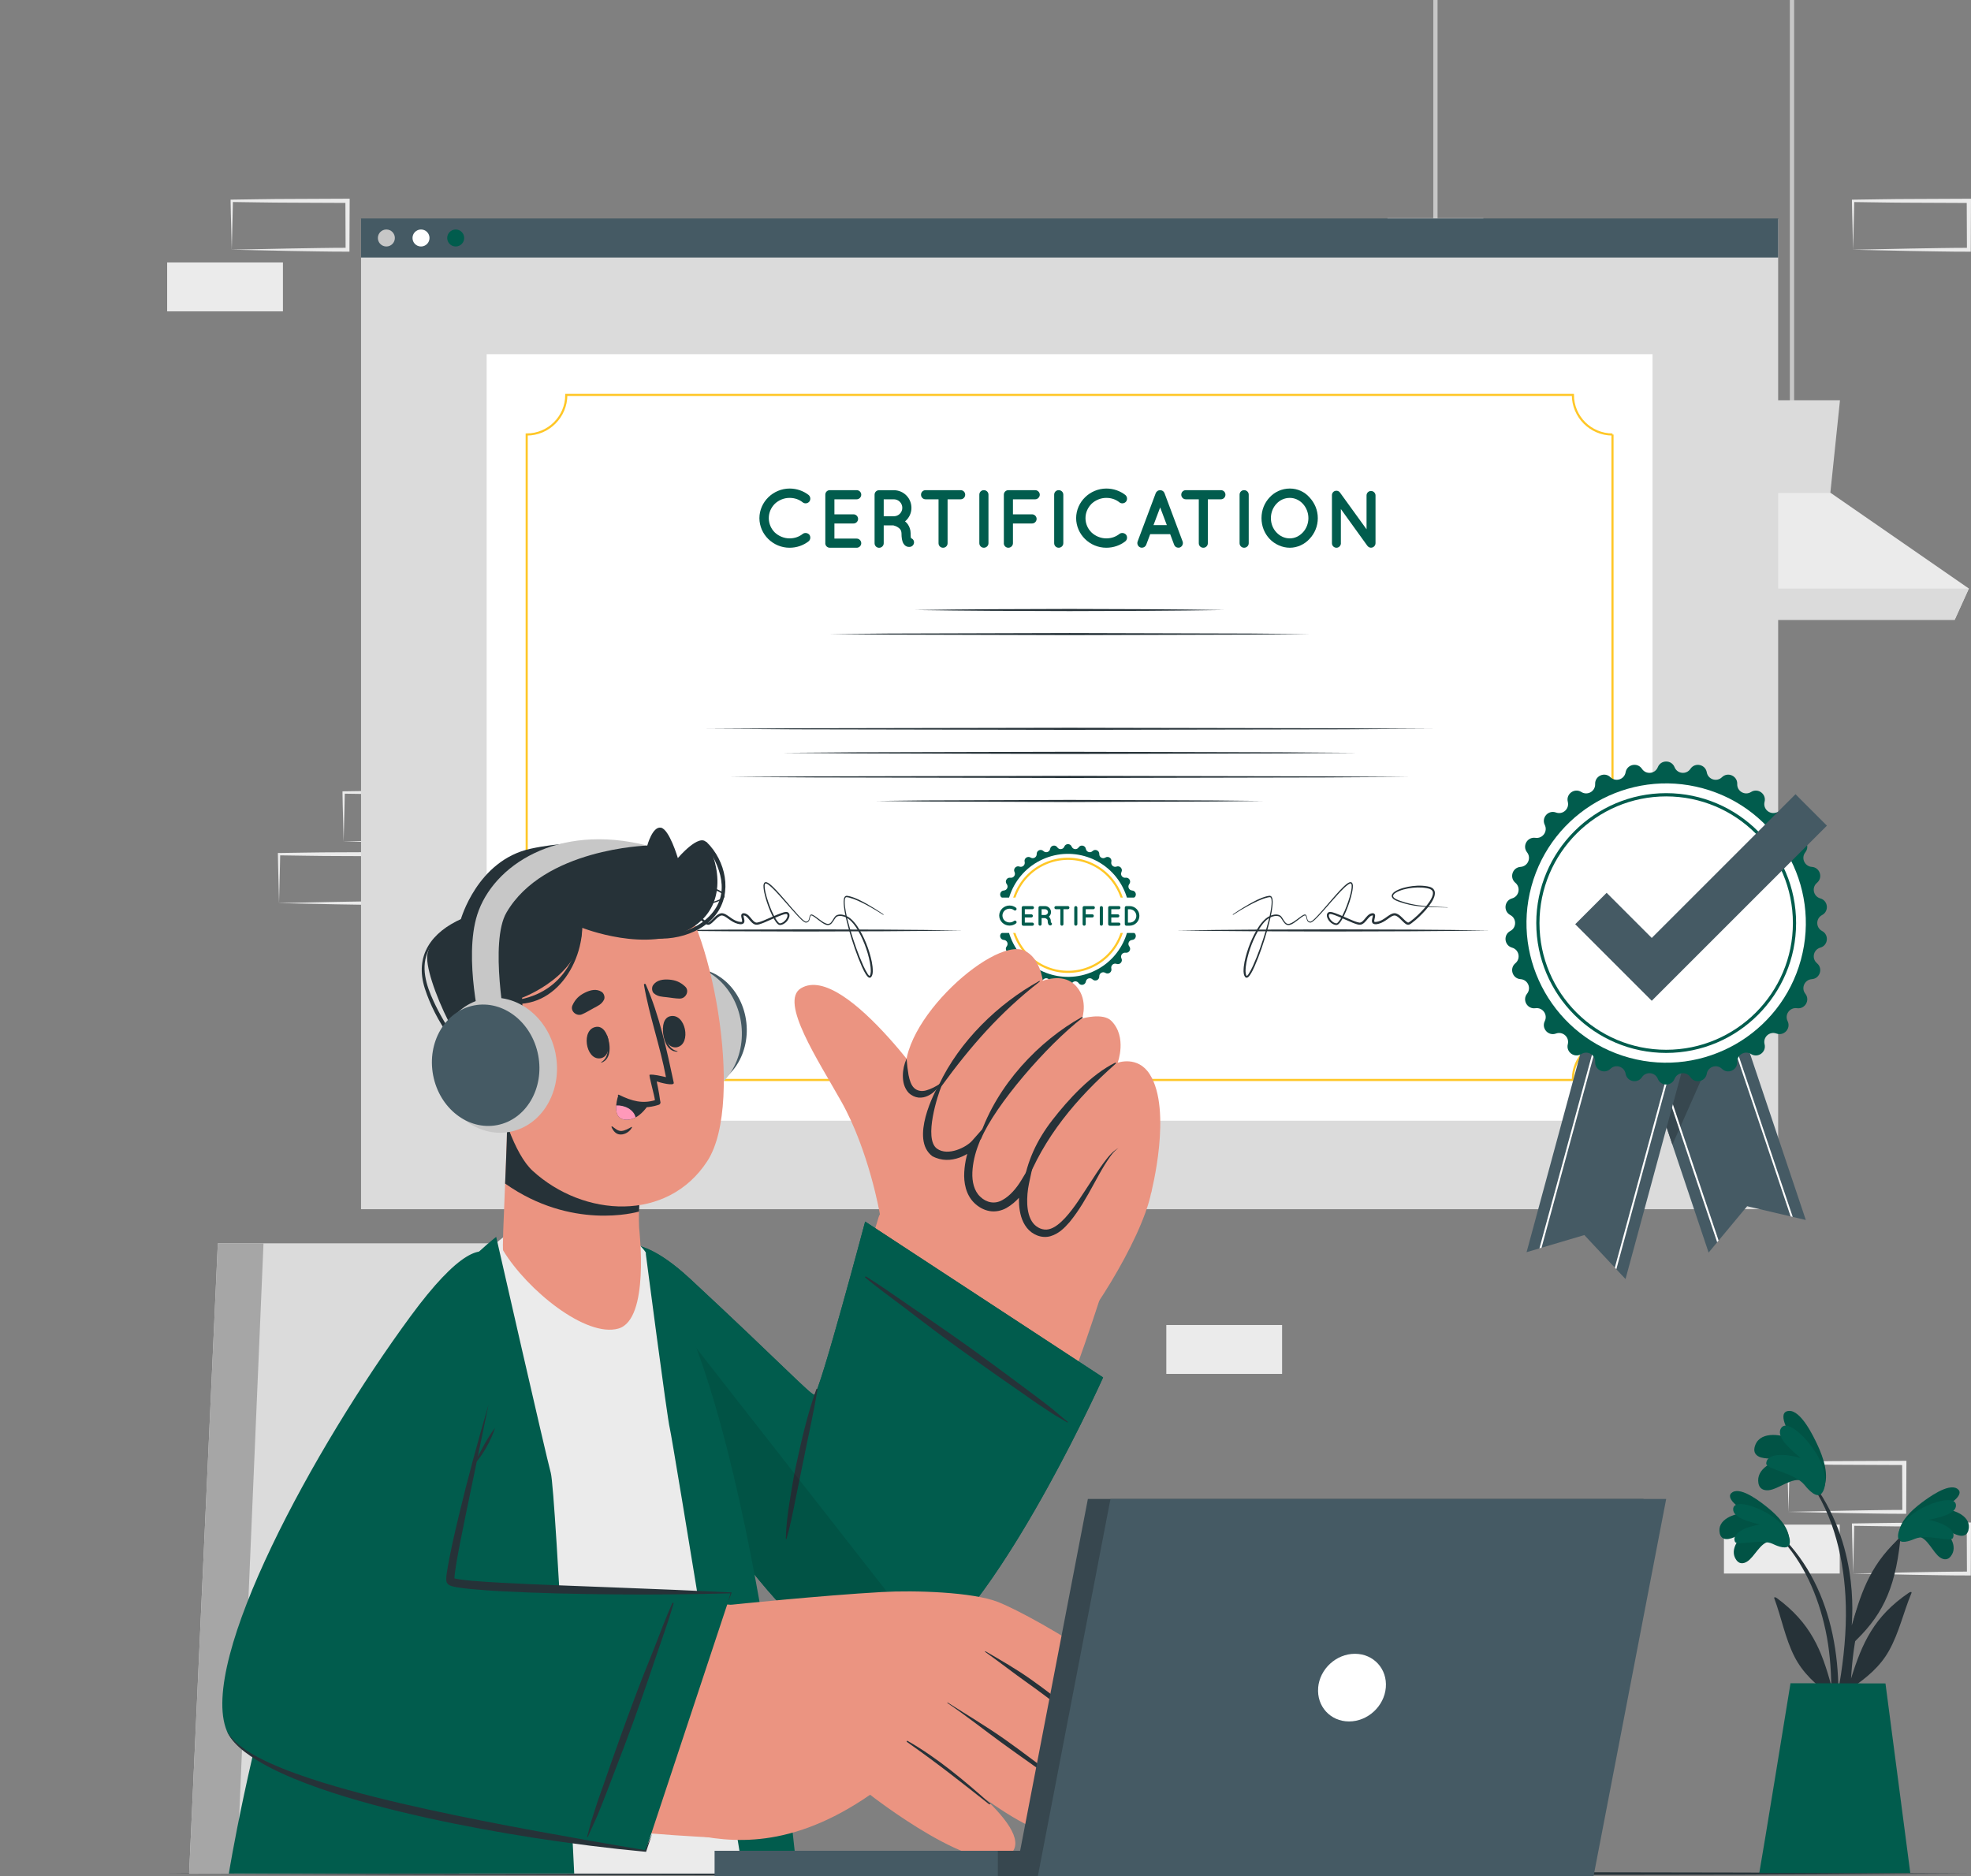
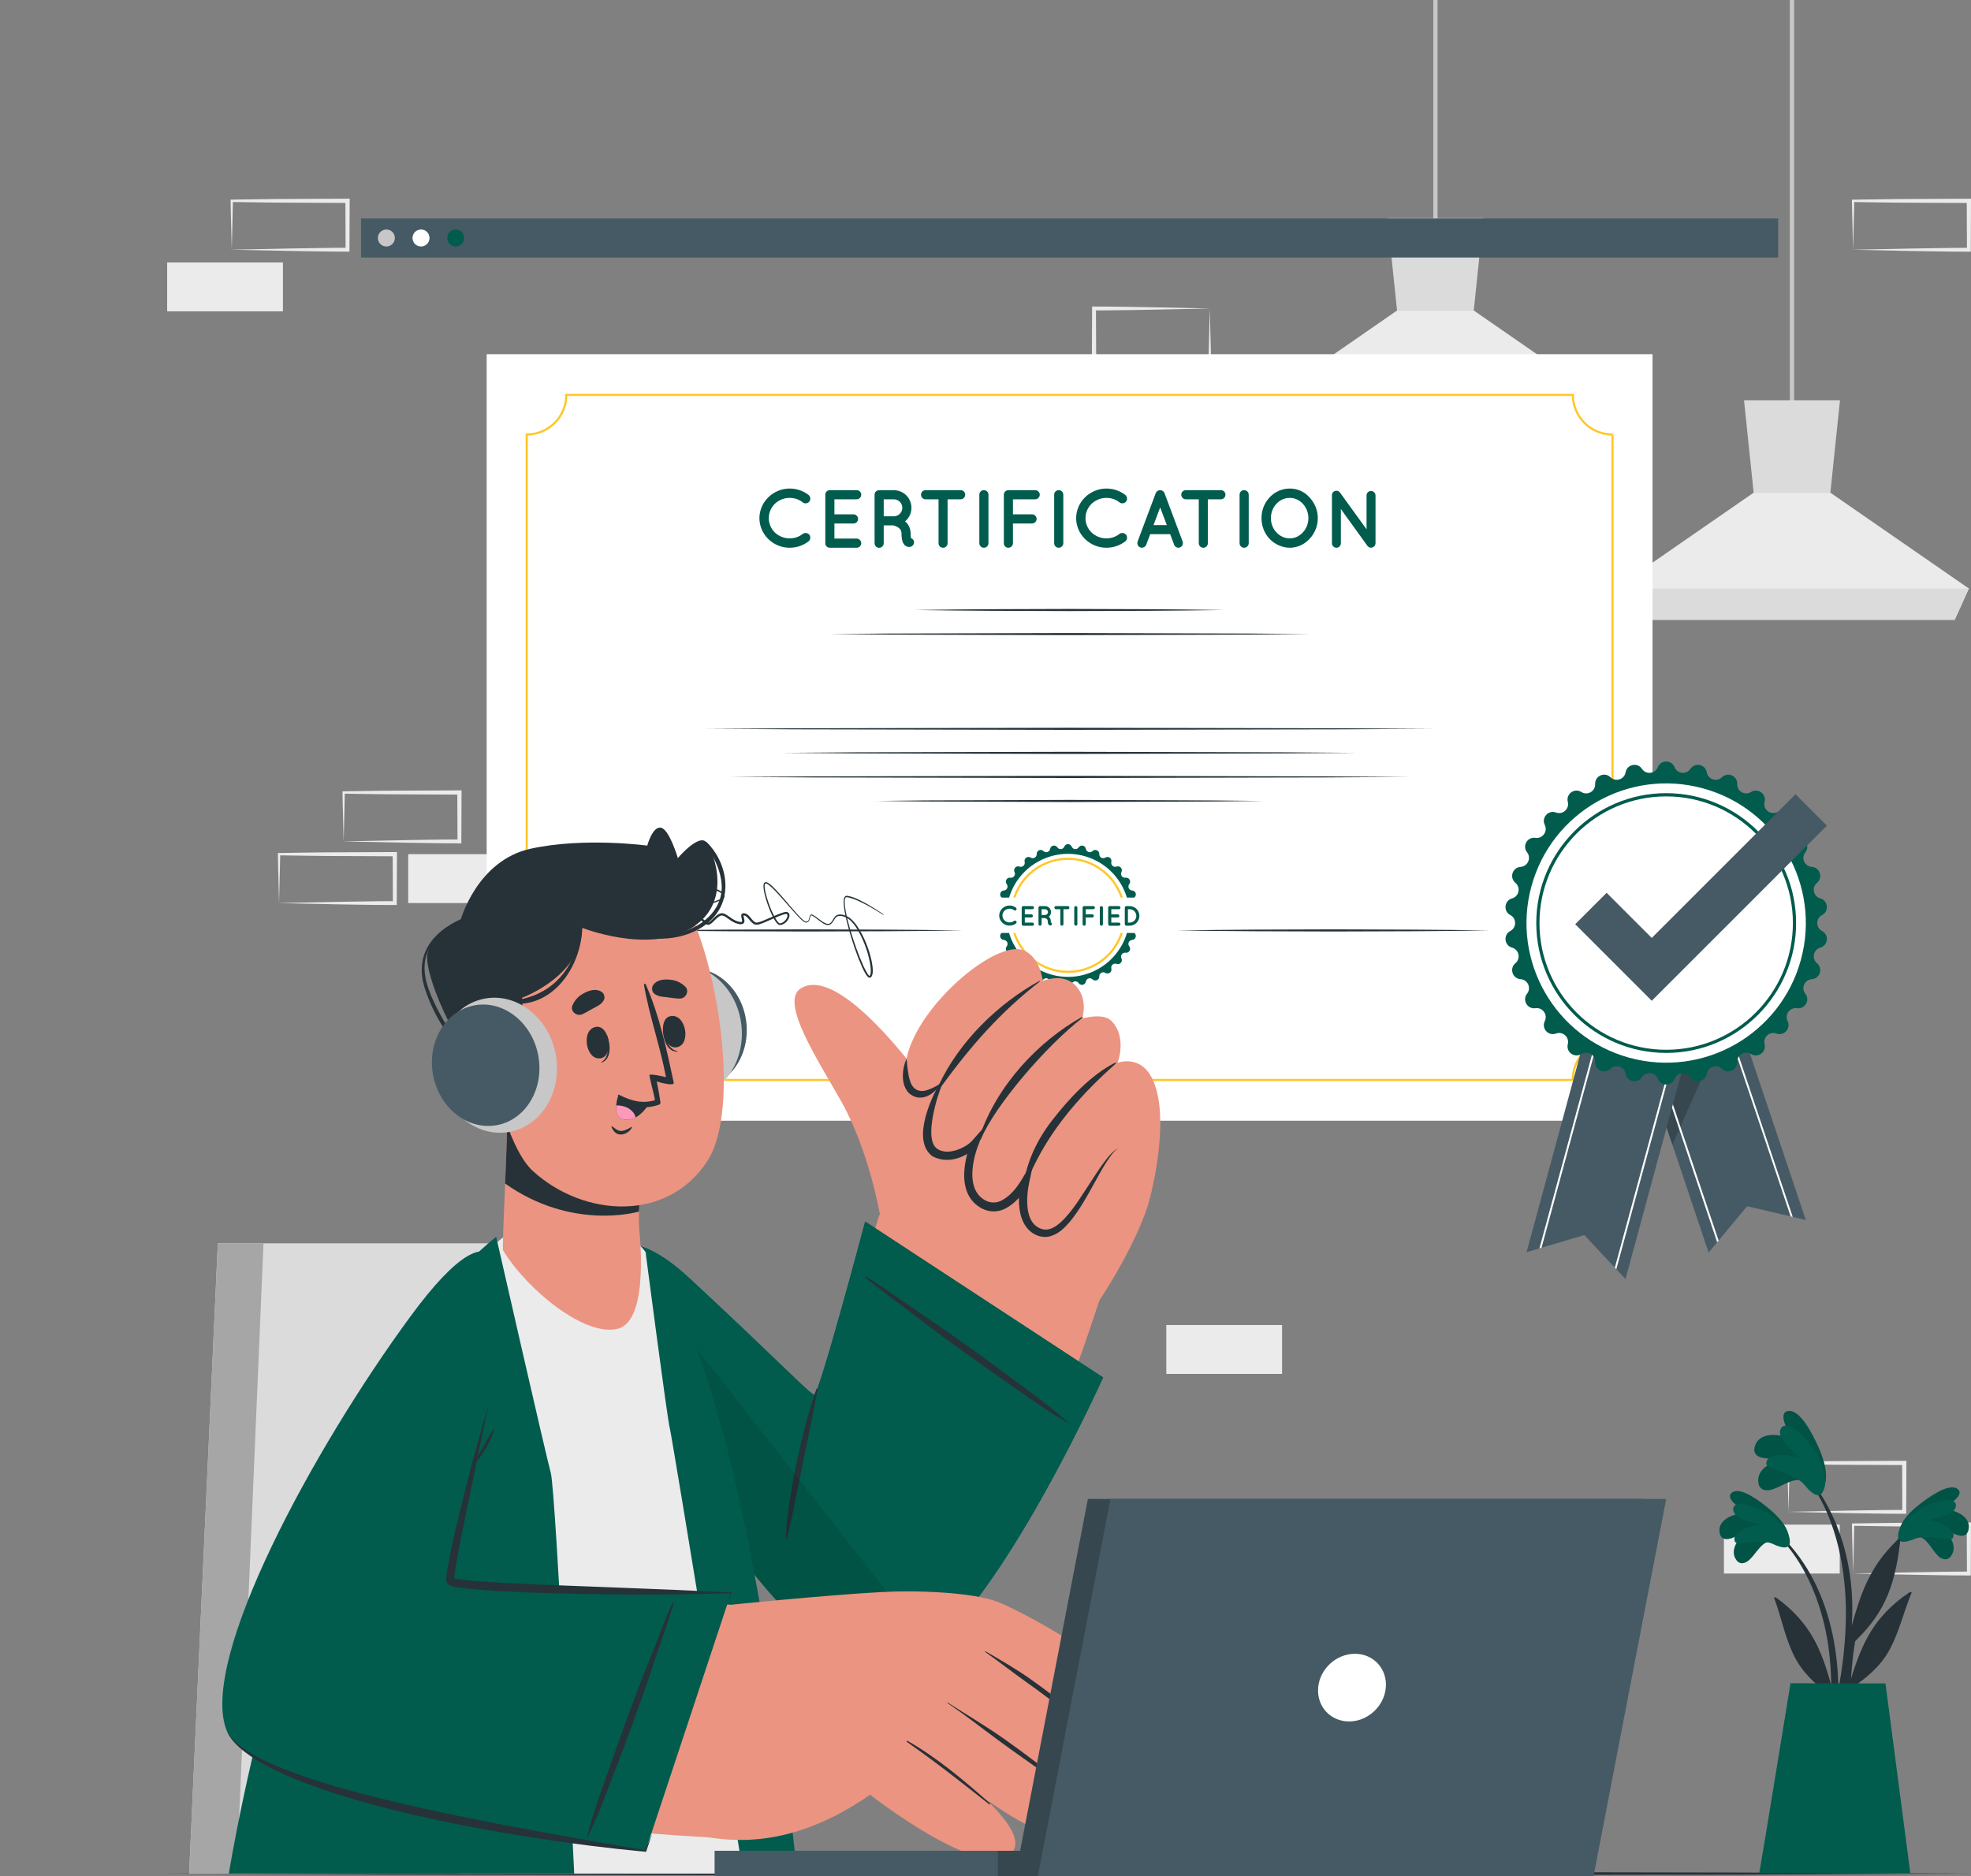
<svg xmlns="http://www.w3.org/2000/svg" viewBox="0 0 461.37 439.3">
  <rect x="0" y="0" width="461.37" height="439.3" fill="#808080" stroke="none" />
  <defs>
    <style>.cls-1{fill:#eb9481;}.cls-1,.cls-2,.cls-3,.cls-4,.cls-5,.cls-6,.cls-7,.cls-8,.cls-9,.cls-10,.cls-11,.cls-12{stroke-width:0px;}.cls-13{stroke:#c7c7c7;}.cls-13,.cls-14{fill:none;stroke-miterlimit:10;}.cls-2{fill:#37474f;}.cls-3{fill:#c7c7c7;}.cls-4{fill:#fff;}.cls-5{fill:#ff99ba;}.cls-6{fill:#263238;}.cls-7{fill:#a6a6a6;}.cls-8{fill:#dbdbdb;}.cls-9{fill:#ebebeb;}.cls-10{fill:#015c4d;}.cls-11{fill:#455a64;}.cls-12{opacity:.1;}.cls-14{stroke:#ffc727;stroke-width:.5px;}</style>
  </defs>
  <g id="Background_Complete">
    <path class="cls-9" d="M418.65,353.96l13.67-.28,6.73-.11c2.24-.05,4.47-.04,6.7-.06l-.45.45-.05-11.45.5.5-13.55-.06c-4.52,0-9.03-.11-13.55-.16l.27-.27c-.02,1.87-.09,3.76-.13,5.67l-.14,5.78ZM418.65,353.96l-.14-5.67c-.05-1.91-.11-3.84-.13-5.78v-.27s.27,0,.27,0c4.52-.05,9.03-.16,13.55-.16l13.55-.06h.5s0,.5,0,.5l-.05,11.45v.45s-.45,0-.45,0c-2.28-.02-4.57,0-6.85-.06l-6.82-.11-13.43-.28Z" />
    <path class="cls-9" d="M433.77,368.4l13.67-.28,6.73-.11c2.24-.05,4.47-.04,6.7-.06l-.45.45-.05-11.45.5.5-13.55-.06c-4.52,0-9.03-.11-13.55-.16l.27-.27c-.02,1.87-.09,3.76-.13,5.67l-.14,5.78ZM433.77,368.4l-.14-5.67c-.05-1.91-.11-3.84-.13-5.78v-.27s.27,0,.27,0c4.52-.05,9.03-.16,13.55-.16l13.55-.06h.5s0,.5,0,.5l-.05,11.45v.45s-.45,0-.45,0c-2.28-.02-4.57,0-6.85-.06l-6.82-.11-13.43-.28Z" />
    <rect class="cls-9" x="403.53" y="356.95" width="27.1" height="11.45" transform="translate(834.17 725.36) rotate(180)" />
    <path class="cls-9" d="M80.44,196.99l13.67-.28,6.73-.11c2.24-.05,4.47-.04,6.7-.06l-.45.45-.05-11.45.5.5-13.55-.06c-4.52,0-9.03-.11-13.55-.16l.27-.27c-.02,1.87-.09,3.76-.13,5.67l-.14,5.78ZM80.44,196.99l-.14-5.67c-.05-1.91-.11-3.84-.13-5.78v-.27s.27,0,.27,0c4.52-.05,9.03-.16,13.55-.16l13.55-.06h.5s0,.5,0,.5l-.05,11.45v.45s-.45,0-.45,0c-2.28-.02-4.57,0-6.85-.06l-6.82-.11-13.43-.28Z" />
    <rect class="cls-9" x="95.56" y="199.98" width="27.1" height="11.45" transform="translate(218.21 411.41) rotate(180)" />
    <path class="cls-9" d="M65.32,211.43l13.67-.28,6.73-.11c2.24-.05,4.47-.04,6.7-.06l-.45.45-.05-11.45.5.5-13.55-.06c-4.52,0-9.03-.11-13.55-.16l.27-.27c-.02,1.87-.09,3.76-.13,5.67l-.14,5.78ZM65.32,211.43l-.14-5.67c-.05-1.91-.11-3.84-.13-5.78v-.27s.27,0,.27,0c4.52-.05,9.03-.16,13.55-.16l13.55-.06h.5s0,.5,0,.5l-.05,11.45v.45s-.45,0-.45,0c-2.28-.02-4.57,0-6.85-.05l-6.82-.11-13.43-.28Z" />
    <rect class="cls-9" x="54.25" y="356.95" width="27.1" height="11.45" transform="translate(135.59 725.36) rotate(180)" />
    <path class="cls-9" d="M54.25,58.46l13.67-.28,6.73-.11c2.24-.05,4.47-.04,6.7-.06l-.45.45-.05-11.45.5.5-13.55-.06c-4.52,0-9.03-.11-13.55-.16l.27-.27c-.02,1.87-.09,3.76-.13,5.67l-.14,5.78ZM54.25,58.46l-.14-5.67c-.05-1.91-.11-3.84-.13-5.78v-.27s.27,0,.27,0c4.52-.05,9.03-.16,13.55-.16l13.55-.06h.5s0,.5,0,.5l-.05,11.45v.45s-.45,0-.45,0c-2.28-.02-4.57,0-6.85-.06l-6.82-.11-13.43-.28Z" />
    <rect class="cls-9" x="39.13" y="61.45" width="27.1" height="11.45" transform="translate(105.36 134.35) rotate(180)" />
    <path class="cls-9" d="M433.77,58.47l13.67-.28,6.73-.11c2.24-.05,4.47-.04,6.7-.06l-.45.45-.05-11.45.5.5-13.55-.06c-4.52,0-9.03-.11-13.55-.16l.27-.27c-.02,1.87-.09,3.76-.13,5.67l-.14,5.78ZM433.77,58.47l-.14-5.67c-.05-1.91-.11-3.84-.13-5.78v-.27s.27,0,.27,0c4.52-.05,9.03-.16,13.55-.16l13.55-.06h.5s0,.5,0,.5l-.05,11.45v.45s-.45,0-.45,0c-2.28-.02-4.57,0-6.85-.06l-6.82-.11-13.43-.28Z" />
    <rect class="cls-9" x="380.93" y="215.78" width="27.1" height="11.45" transform="translate(788.96 443.01) rotate(180)" />
    <rect class="cls-9" x="273.01" y="310.23" width="27.1" height="11.45" transform="translate(573.12 631.9) rotate(180)" />
    <path class="cls-9" d="M298.31,86.67l-13.67.28-6.73.11c-2.24.05-4.47.04-6.7.05l.45-.45.05,11.45-.5-.5,13.55.06c4.52,0,9.03.11,13.55.16l-.27.27c.02-1.87.09-3.76.13-5.67l.14-5.78ZM298.31,86.67l.14,5.67c.05,1.91.11,3.84.13,5.78v.27s-.27,0-.27,0c-4.52.05-9.03.16-13.55.16l-13.55.06h-.5s0-.5,0-.5l.05-11.45v-.45s.45,0,.45,0c2.28.02,4.57,0,6.85.06l6.82.11,13.43.28Z" />
    <path class="cls-9" d="M283.19,72.23l-13.67.28-6.73.11c-2.24.05-4.47.04-6.7.06l.45-.45.05,11.45-.5-.5,13.55.06c4.52,0,9.03.11,13.55.16l-.27.27c.02-1.87.09-3.76.13-5.67l.14-5.78ZM283.19,72.23l.14,5.67c.05,1.91.11,3.84.13,5.78v.27s-.27,0-.27,0c-4.52.05-9.03.16-13.55.16l-13.55.06h-.5s0-.5,0-.5l.05-11.45v-.45s.45,0,.45,0c2.28.02,4.57,0,6.85.06l6.82.11,13.43.28Z" />
    <line class="cls-13" x1="419.47" y1="97.88" x2="419.47" />
    <polygon class="cls-9" points="378.07 137.79 381.4 145.11 457.55 145.11 460.87 137.79 428.45 115.35 410.49 115.35 378.07 137.79" />
    <polygon class="cls-8" points="408.24 93.73 410.49 115.35 428.45 115.35 430.7 93.73 408.24 93.73" />
    <polygon class="cls-8" points="378.07 137.8 381.4 145.12 457.55 145.12 460.87 137.8 378.07 137.8" />
    <line class="cls-13" x1="336" y1="55.23" x2="336" />
    <polygon class="cls-9" points="294.6 95.14 297.93 102.46 374.08 102.46 377.4 95.14 344.98 72.7 327.02 72.7 294.6 95.14" />
    <polygon class="cls-8" points="324.77 51.08 327.02 72.7 344.98 72.7 347.23 51.08 324.77 51.08" />
    <polygon class="cls-8" points="294.6 95.14 297.93 102.46 374.08 102.46 377.4 95.14 294.6 95.14" />
  </g>
  <g id="Table">
    <polygon class="cls-6" points="39.13 438.65 91.85 438.41 144.56 438.32 250 438.15 355.44 438.32 408.15 438.41 460.87 438.65 408.15 438.9 355.44 438.98 250 439.15 144.56 438.98 91.85 438.89 39.13 438.65" />
  </g>
  <g id="Window">
-     <rect class="cls-8" x="84.51" y="51.33" width="331.72" height="231.78" />
    <rect class="cls-11" x="84.51" y="51.15" width="331.72" height="9.14" />
    <path class="cls-3" d="M92.43,55.72c0,1.1-.89,1.99-1.99,1.99s-1.99-.89-1.99-1.99.89-1.99,1.99-1.99,1.99.89,1.99,1.99Z" />
    <path class="cls-4" d="M100.54,55.72c0,1.1-.89,1.99-1.99,1.99s-1.99-.89-1.99-1.99.89-1.99,1.99-1.99,1.99.89,1.99,1.99Z" />
    <path class="cls-10" d="M108.66,55.72c0,1.1-.89,1.99-1.99,1.99s-1.99-.89-1.99-1.99.89-1.99,1.99-1.99,1.99.89,1.99,1.99Z" />
    <rect class="cls-4" x="113.92" y="82.93" width="272.9" height="179.46" />
    <path class="cls-14" d="M377.45,101.73v141.71c-5.12,0-9.27,4.14-9.27,9.26v.15h-235.62v-.15c0-5.12-4.15-9.26-9.27-9.26V101.73c5.12,0,9.27-4.15,9.27-9.27h235.62c0,5.12,4.15,9.27,9.27,9.27Z" />
    <path class="cls-10" d="M177.76,121.31c.02-3.81,3.21-6.91,7.06-6.93,1.69,0,3.23.56,4.45,1.5.46.39.54,1.06.19,1.54-.38.48-1.1.56-1.54.21-.85-.69-1.91-1.06-3.1-1.06-1.33,0-2.56.54-3.46,1.39-.87.89-1.4,2.04-1.4,3.35s.54,2.5,1.4,3.35c.9.85,2.14,1.39,3.46,1.39,1.19,0,2.23-.37,3.1-1.06.44-.33,1.16-.25,1.54.21.35.48.27,1.17-.19,1.54-1.21.94-2.75,1.5-4.45,1.5-3.85,0-7.04-3.1-7.06-6.93Z" />
    <path class="cls-10" d="M193.19,127.18v-11.36c0-.6.46-1.06,1.06-1.06h6.29c.56,0,1.06.46,1.06,1.06s-.5,1.08-1.06,1.08h-5.22v3.52h4.48c.58,0,1.06.5,1.06,1.06,0,.6-.48,1.08-1.06,1.08h-4.48v3.54h5.22c.56,0,1.06.48,1.06,1.08s-.5,1.06-1.06,1.06h-6.24s-.04-.02-.04-.02l-.02.02c-.6,0-1.06-.48-1.06-1.06Z" />
    <path class="cls-10" d="M213.9,126.64c.19.56-.12,1.15-.67,1.35-.08.02-.23.06-.42.06h-.02c-.19,0-.48-.04-.75-.21-.25-.15-.46-.4-.62-.67-.27-.56-.4-1.25-.4-2.31-.02-.37-.1-.62-.23-.83-.12-.21-.35-.4-.58-.56-.4-.27-.91-.42-1.08-.46h-2.27v4.18c0,.58-.48,1.06-1.08,1.06s-1.06-.48-1.06-1.06v-11.36c0-.6.46-1.06,1.06-1.06h3.45c2.29,0,4.12,1.85,4.12,4.14,0,1.27-.58,2.39-1.5,3.16.25.19.48.42.67.71.38.56.64,1.27.64,2.08-.02.58.04.94.08,1.14.31.1.56.33.67.65ZM211.21,118.9c0-1.12-.89-2-1.98-2h-2.37v3.97h2.37c1.1,0,1.98-.89,1.98-1.96Z" />
    <path class="cls-10" d="M224.87,116.9h-3.06v10.28c0,.6-.46,1.06-1.06,1.06s-1.06-.46-1.06-1.06v-10.28h-3.04c-.6,0-1.06-.5-1.06-1.08s.46-1.06,1.06-1.06h8.22c.58,0,1.06.46,1.06,1.06s-.48,1.08-1.06,1.08Z" />
    <path class="cls-10" d="M229.24,115.82c0-.6.46-1.06,1.06-1.06s1.08.46,1.08,1.06v11.36c0,.6-.5,1.06-1.08,1.06s-1.06-.46-1.06-1.06v-11.36Z" />
    <path class="cls-10" d="M234.98,127.18v-11.36c0-.58.46-1.06,1.06-1.06h6.29c.56,0,1.06.48,1.06,1.06s-.5,1.08-1.06,1.08h-5.22v3.52h4.48c.58,0,1.06.5,1.06,1.06,0,.6-.48,1.08-1.06,1.08h-4.48v4.62c0,.58-.48,1.06-1.08,1.06s-1.06-.48-1.06-1.06Z" />
    <path class="cls-10" d="M246.76,115.82c0-.6.46-1.06,1.06-1.06s1.08.46,1.08,1.06v11.36c0,.6-.5,1.06-1.08,1.06s-1.06-.46-1.06-1.06v-11.36Z" />
    <path class="cls-10" d="M251.9,121.31c.02-3.81,3.21-6.91,7.06-6.93,1.69,0,3.23.56,4.45,1.5.46.39.54,1.06.19,1.54-.38.48-1.1.56-1.54.21-.85-.69-1.91-1.06-3.1-1.06-1.33,0-2.56.54-3.46,1.39-.87.89-1.41,2.04-1.41,3.35s.54,2.5,1.41,3.35c.9.85,2.14,1.39,3.46,1.39,1.19,0,2.23-.37,3.1-1.06.44-.33,1.16-.25,1.54.21.35.48.27,1.17-.19,1.54-1.21.94-2.75,1.5-4.45,1.5-3.85,0-7.04-3.1-7.06-6.93Z" />
    <path class="cls-10" d="M273.92,125.06h-4.68l-.94,2.5c-.17.42-.58.67-1,.67-.13,0-.25-.02-.37-.06-.56-.21-.83-.83-.64-1.39l4.25-11.34c.17-.42.6-.69,1.02-.67.44-.02.85.25,1.02.67l4.25,11.34c.19.56-.08,1.17-.63,1.39-.1.04-.23.06-.37.06-.42,0-.83-.25-.98-.67l-.94-2.5ZM273.13,122.94l-1.56-4.14-1.56,4.14h3.12Z" />
    <path class="cls-10" d="M285.79,116.9h-3.06v10.28c0,.6-.46,1.06-1.06,1.06s-1.06-.46-1.06-1.06v-10.28h-3.04c-.6,0-1.06-.5-1.06-1.08s.46-1.06,1.06-1.06h8.22c.58,0,1.06.46,1.06,1.06s-.48,1.08-1.06,1.08Z" />
    <path class="cls-10" d="M290.16,115.82c0-.6.46-1.06,1.06-1.06s1.08.46,1.08,1.06v11.36c0,.6-.5,1.06-1.08,1.06s-1.06-.46-1.06-1.06v-11.36Z" />
    <path class="cls-10" d="M306.52,116.44c1.19,1.27,1.95,2.96,1.95,4.87s-.75,3.62-1.95,4.87c-1.13,1.25-2.83,2.06-4.6,2.06s-3.54-.81-4.72-2.06c-1.19-1.25-1.91-2.96-1.91-4.87s.71-3.6,1.91-4.87c1.17-1.27,2.87-2.06,4.72-2.06s3.47.79,4.6,2.06ZM306.27,121.31c0-1.31-.52-2.52-1.31-3.37-.81-.87-1.89-1.37-3.04-1.37-1.23,0-2.31.5-3.12,1.37-.81.85-1.31,2.06-1.31,3.37s.5,2.52,1.31,3.35c.81.87,1.89,1.39,3.12,1.39,1.16,0,2.23-.52,3.04-1.39.79-.83,1.31-2.04,1.31-3.35Z" />
    <path class="cls-10" d="M313.88,127.18c0,.58-.48,1.06-1.04,1.06-.6,0-1.06-.48-1.06-1.06v-11.2c-.02-.33.13-.67.42-.89.48-.33,1.14-.23,1.46.23l6.22,8.6v-7.93c0-.56.46-1.04,1.04-1.04s1.06.48,1.06,1.04v11.18c0,.58-.48,1.06-1.06,1.06-.31,0-.6-.15-.79-.38-.04-.04-.08-.08-.1-.12l-6.16-8.55v7.99Z" />
    <path class="cls-6" d="M214.18,142.82c6.03-.09,12.06-.16,18.09-.19l18.09-.06,18.09.06c6.03.03,12.06.1,18.09.19-6.03.09-12.06.16-18.09.19l-18.09.06-18.09-.06c-6.03-.03-12.06-.1-18.09-.19Z" />
    <polygon class="cls-6" points="194.07 148.46 208.14 148.33 222.22 148.29 250.37 148.21 278.52 148.29 292.6 148.33 306.68 148.46 292.6 148.58 278.52 148.62 250.37 148.7 222.22 148.62 208.14 148.58 194.07 148.46" />
    <path class="cls-6" d="M275.37,217.84c6.12-.09,12.23-.16,18.35-.19l18.35-.06,18.35.06c6.12.03,12.23.1,18.35.19-6.12.09-12.23.16-18.35.19l-18.35.06-18.35-.06c-6.12-.03-12.23-.1-18.35-.19Z" />
    <path class="cls-6" d="M151.97,217.84c6.12-.09,12.23-.16,18.35-.19l18.35-.06,18.35.06c6.12.03,12.23.1,18.35.19-6.12.09-12.23.16-18.35.19l-18.35.06-18.35-.06c-6.12-.03-12.23-.1-18.35-.19Z" />
    <polygon class="cls-6" points="317.68 176.27 300.85 176.39 284.02 176.43 250.37 176.52 216.72 176.43 199.89 176.39 183.07 176.27 199.89 176.14 216.72 176.1 250.37 176.02 284.02 176.1 300.85 176.14 317.68 176.27" />
    <polygon class="cls-6" points="335.43 170.64 314.17 170.76 292.9 170.8 250.37 170.88 207.84 170.8 186.57 170.76 165.31 170.64 186.57 170.51 207.84 170.47 250.37 170.39 292.9 170.47 314.17 170.51 335.43 170.64" />
    <polygon class="cls-6" points="330.07 181.9 310.15 182.02 290.22 182.06 250.37 182.15 210.52 182.06 190.6 182.02 170.67 181.9 190.6 181.77 210.52 181.73 250.37 181.65 290.22 181.73 310.15 181.77 330.07 181.9" />
    <polygon class="cls-6" points="295.64 187.53 284.32 187.65 273.01 187.69 250.37 187.78 227.74 187.69 216.42 187.65 205.1 187.53 216.42 187.4 227.74 187.36 250.37 187.28 273.01 187.36 284.32 187.41 295.64 187.53" />
-     <path class="cls-6" d="M288.54,214.1c1.23-.85,2.5-1.65,3.8-2.39,1.31-.73,2.63-1.46,4.11-1.85.18-.06.38-.07.57-.11.16-.06.5,0,.63.21.25.38.24.78.26,1.16,0,.77-.11,1.51-.23,2.26-.26,1.48-.63,2.94-1.03,4.38-.83,2.88-1.77,5.73-2.98,8.49-.31.69-.63,1.37-1.07,2.02-.12.16-.23.32-.4.47-.08.07-.19.16-.39.17-.1.01-.22-.05-.27-.1l-.13-.14c-.27-.4-.29-.81-.32-1.2-.02-1.56.37-3.03.79-4.47.44-1.44,1-2.84,1.69-4.19.7-1.33,1.49-2.65,2.64-3.68.59-.49,1.29-.88,2.07-.99.39-.05.79-.04,1.17.1.42.16.62.54.82.85.2.32.38.64.62.9.24.26.57.39.91.3.68-.18,1.29-.67,1.88-1.1.3-.22.59-.46.9-.67.16-.11.31-.21.49-.3.16-.07.4-.2.62-.03.29.37.22.76.37,1.09.09.35.44.56.77.49.63-.3,1.13-.92,1.65-1.44.51-.55,1-1.11,1.49-1.67.98-1.13,1.94-2.28,2.94-3.39.5-.56,1.01-1.11,1.55-1.63.27-.26.55-.52.86-.74.16-.11.32-.22.51-.3.1-.04.2-.08.33-.07.13,0,.28.08.35.19.24.42.17.81.15,1.19-.04.38-.1.76-.18,1.12-.16.74-.37,1.46-.6,2.18-.48,1.43-1.02,2.83-1.79,4.15-.2.33-.41.65-.71.94-.14.13-.37.31-.66.27-.21-.02-.41-.08-.6-.17-.74-.36-1.3-1-1.51-1.83-.04-.21-.05-.46.09-.7.07-.12.17-.22.29-.28.13-.07.28-.09.38-.08.44.02.79.16,1.16.28.72.25,1.41.56,2.09.86.69.3,1.37.6,2.06.88.34.14.69.27,1.03.37.17.05.34.09.5.11.14.01.27-.01.41-.09.56-.28.94-.98,1.5-1.53.28-.27.66-.56,1.15-.58.12,0,.29,0,.46.15.15.16.16.34.16.46-.01.24-.07.42-.11.61-.1.34-.15.76-.05.78.11.1.54.03.86-.05.68-.17,1.29-.56,1.89-.99.3-.21.61-.44.95-.64.35-.18.74-.39,1.25-.3.9.25,1.37.89,1.92,1.39.26.26.53.52.8.69.13.08.26.11.29.08.13-.06.29-.16.43-.26.59-.42,1.15-.92,1.69-1.42,1.07-1.02,2.09-2.11,2.89-3.33.38-.61.74-1.29.72-1.94,0-.67-.69-.98-1.41-1.09-1.43-.27-2.94-.2-4.39.06-.72.13-1.44.32-2.12.6-.34.14-.67.3-.95.51-.28.2-.52.49-.44.76.08.27.4.49.71.65.32.16.68.28,1.02.41.7.24,1.41.46,2.14.63,2.9.69,5.92.7,8.9.85v.05c-2.98-.09-6.01,0-8.96-.65-.74-.16-1.46-.37-2.17-.61-.35-.13-.71-.24-1.06-.41-.33-.18-.73-.38-.88-.84-.13-.51.26-.88.55-1.11.32-.24.66-.42,1.01-.57.7-.3,1.44-.5,2.18-.65,1.49-.29,3.02-.38,4.54-.12.37.07.77.15,1.14.38.37.22.64.67.65,1.11.02.87-.39,1.57-.77,2.23-.82,1.3-1.86,2.41-2.95,3.45-.55.52-1.12,1.02-1.74,1.47-.16.11-.31.22-.53.32-.32.13-.59-.01-.77-.11-.37-.23-.63-.51-.9-.77-.52-.51-1.07-1.1-1.65-1.24-.55-.08-1.19.43-1.78.85-.61.44-1.29.88-2.07,1.08-.39.06-.77.26-1.32-.05-.28-.22-.28-.56-.26-.75.02-.22.07-.41.12-.59.04-.18.09-.36.1-.49,0-.07-.02-.09,0-.07.03.02,0,0-.06,0-.27,0-.55.19-.8.43-.51.47-.86,1.2-1.65,1.62-.19.1-.44.15-.67.13-.22-.02-.41-.07-.6-.13-.37-.11-.73-.25-1.08-.39-.7-.29-1.38-.6-2.06-.9-.68-.3-1.36-.61-2.05-.85-.34-.12-.7-.24-1.01-.25-.24-.03-.37.19-.31.52.13.63.64,1.24,1.24,1.53.15.07.31.12.47.14.1.03.2-.04.34-.15.24-.23.45-.53.65-.84.76-1.26,1.32-2.65,1.8-4.05.24-.7.45-1.42.62-2.14.08-.36.15-.72.19-1.09.03-.35.06-.76-.09-1-.1-.2-.53.05-.8.25-.29.21-.57.46-.84.71-.54.51-1.05,1.05-1.55,1.61-1.01,1.1-1.98,2.24-2.97,3.36-.49.56-.99,1.12-1.51,1.67-.54.52-1,1.12-1.73,1.47-.43.1-.85-.2-.96-.59-.14-.35-.13-.79-.33-1.02-.09-.09-.28-.02-.43.06-.16.08-.31.19-.46.29-.3.22-.59.45-.89.68-.6.44-1.18.95-1.95,1.16-.4.12-.86-.06-1.12-.35-.27-.29-.47-.62-.67-.93-.2-.31-.4-.64-.7-.73-.32-.11-.69-.13-1.04-.07-.71.11-1.37.47-1.91.94-1.08.98-1.85,2.29-2.52,3.61-.66,1.33-1.2,2.72-1.62,4.14-.4,1.42-.76,2.89-.73,4.34.02.35.08.72.24.94l.06.06s-.02,0-.02,0c-.01,0,.05-.01.1-.07.11-.1.22-.24.32-.38.39-.6.73-1.27,1.04-1.94,1.22-2.71,2.2-5.54,3.05-8.4.42-1.43.8-2.88,1.07-4.34.13-.73.24-1.47.25-2.2,0-.35-.03-.75-.19-1-.1-.11-.18-.15-.38-.11-.18.03-.36.04-.53.1-1.42.37-2.77,1.06-4.09,1.74-1.31.71-2.6,1.47-3.85,2.29l-.03-.04Z" />
    <path class="cls-6" d="M206.85,214.1c-1.23-.85-2.5-1.65-3.8-2.39-1.31-.73-2.63-1.46-4.11-1.85-.18-.06-.38-.07-.57-.11-.16-.06-.5,0-.63.21-.25.38-.24.78-.26,1.16,0,.77.11,1.51.23,2.26.26,1.48.63,2.94,1.03,4.38.83,2.88,1.77,5.73,2.98,8.49.31.69.63,1.37,1.07,2.02.12.16.23.32.4.47.08.07.19.16.39.17.1.01.22-.05.27-.1l.13-.14c.27-.4.29-.81.32-1.2.02-1.56-.37-3.03-.79-4.47-.44-1.44-1-2.84-1.69-4.19-.7-1.33-1.49-2.65-2.64-3.68-.59-.49-1.29-.88-2.07-.99-.39-.05-.79-.04-1.17.1-.42.16-.62.54-.82.85-.2.32-.38.64-.62.9-.24.26-.57.39-.91.3-.68-.18-1.29-.67-1.88-1.1-.3-.22-.59-.46-.9-.67-.16-.11-.31-.21-.49-.3-.16-.07-.4-.2-.62-.03-.29.37-.22.76-.37,1.09-.09.35-.44.56-.77.49-.63-.3-1.13-.92-1.65-1.44-.51-.55-1-1.11-1.49-1.67-.98-1.13-1.94-2.28-2.94-3.39-.5-.56-1.01-1.11-1.55-1.63-.27-.26-.55-.52-.86-.74-.16-.11-.32-.22-.51-.3-.1-.04-.2-.08-.33-.07-.13,0-.28.08-.35.19-.24.42-.17.81-.15,1.19.04.38.1.76.18,1.12.16.74.37,1.46.6,2.18.48,1.43,1.02,2.83,1.79,4.15.2.33.41.65.71.94.14.13.37.31.66.27.21-.02.41-.08.6-.17.74-.36,1.3-1,1.51-1.83.04-.21.05-.46-.09-.7-.07-.12-.17-.22-.29-.28-.13-.07-.28-.09-.38-.08-.44.02-.79.16-1.16.28-.72.25-1.41.56-2.09.86-.69.3-1.37.6-2.06.88-.34.14-.69.27-1.03.37-.17.05-.34.09-.5.11-.14.01-.27-.01-.41-.09-.56-.28-.94-.98-1.5-1.53-.28-.27-.66-.56-1.15-.58-.12,0-.29,0-.46.15-.15.16-.16.34-.16.46.01.24.07.42.11.61.1.34.15.76.05.78-.11.1-.54.03-.86-.05-.68-.17-1.29-.56-1.89-.99-.3-.21-.61-.44-.95-.64-.35-.18-.74-.39-1.25-.3-.9.25-1.37.89-1.92,1.39-.26.26-.53.52-.8.69-.13.08-.26.11-.29.08-.13-.06-.29-.16-.43-.26-.59-.42-1.15-.92-1.69-1.42-1.07-1.02-2.09-2.11-2.89-3.33-.38-.61-.74-1.29-.72-1.94,0-.67.69-.98,1.41-1.09,1.43-.27,2.94-.2,4.39.06.72.13,1.44.32,2.12.6.34.14.67.3.95.51.28.2.52.49.44.76-.08.27-.4.49-.71.65-.32.16-.68.28-1.02.41-.7.24-1.41.46-2.14.63-2.9.69-5.92.7-8.9.85v.05c2.98-.09,6.01,0,8.96-.65.74-.16,1.46-.37,2.17-.61.35-.13.71-.24,1.06-.41.33-.18.73-.38.88-.84.13-.51-.26-.88-.55-1.11-.32-.24-.66-.42-1.01-.57-.7-.3-1.44-.5-2.18-.65-1.49-.29-3.02-.38-4.54-.12-.37.07-.77.15-1.14.38-.37.22-.64.67-.65,1.11-.02.87.39,1.57.77,2.23.82,1.3,1.86,2.41,2.95,3.45.55.52,1.12,1.02,1.74,1.47.16.11.31.22.53.32.32.13.59-.01.77-.11.37-.23.63-.51.9-.77.52-.51,1.07-1.1,1.65-1.24.55-.08,1.19.43,1.78.85.61.44,1.29.88,2.07,1.08.39.06.77.26,1.32-.05.28-.22.28-.56.26-.75-.02-.22-.07-.41-.12-.59-.04-.18-.09-.36-.1-.49,0-.07.02-.09,0-.07-.03.02,0,0,.06,0,.27,0,.55.19.8.43.51.47.86,1.2,1.65,1.62.19.1.44.15.67.13.22-.02.41-.07.6-.13.37-.11.73-.25,1.08-.39.7-.29,1.38-.6,2.06-.9.68-.3,1.36-.61,2.05-.85.34-.12.7-.24,1.01-.25.24-.03.37.19.31.52-.13.63-.64,1.24-1.24,1.53-.15.07-.31.12-.47.14-.1.03-.2-.04-.34-.15-.24-.23-.45-.53-.65-.84-.76-1.26-1.32-2.65-1.8-4.05-.24-.7-.45-1.42-.62-2.14-.08-.36-.15-.72-.19-1.09-.03-.35-.06-.76.09-1,.1-.2.53.05.8.25.29.21.57.46.84.71.54.51,1.05,1.05,1.55,1.61,1.01,1.1,1.98,2.24,2.97,3.36.49.56.99,1.12,1.51,1.67.54.52,1,1.12,1.73,1.47.43.1.85-.2.96-.59.14-.35.13-.79.33-1.02.09-.09.28-.02.43.06.16.08.31.19.46.29.3.22.59.45.89.68.6.44,1.18.95,1.95,1.16.4.12.86-.06,1.12-.35.27-.29.47-.62.67-.93.2-.31.4-.64.7-.73.32-.11.69-.13,1.04-.07.71.11,1.37.47,1.91.94,1.08.98,1.85,2.29,2.52,3.61.66,1.33,1.2,2.72,1.62,4.14.4,1.42.76,2.89.73,4.34-.02.35-.08.72-.24.94l-.06.06s.02,0,.02,0c.01,0-.05-.01-.1-.07-.11-.1-.22-.24-.32-.38-.39-.6-.73-1.27-1.04-1.94-1.22-2.71-2.2-5.54-3.05-8.4-.42-1.43-.8-2.88-1.07-4.34-.13-.73-.24-1.47-.25-2.2,0-.35.03-.75.19-1,.1-.11.18-.15.38-.11.18.03.36.04.53.1,1.42.37,2.77,1.06,4.09,1.74,1.31.71,2.6,1.47,3.85,2.29l.03-.04Z" />
    <path class="cls-10" d="M250.86,198.22h0c.28.69,1.22.79,1.63.17h0c.47-.7,1.54-.47,1.69.36h0c.13.74,1.03,1.03,1.56.51h0c.6-.58,1.61-.14,1.58.7h0c-.03.75.79,1.22,1.42.82h0c.71-.45,1.6.2,1.4,1.01h0c-.18.72.52,1.36,1.22,1.1h0c.79-.29,1.52.53,1.15,1.28h0c-.33.67.23,1.44.97,1.33h0c.83-.12,1.38.84.86,1.49h0c-.46.59-.08,1.45.67,1.5h0c.84.06,1.18,1.1.53,1.64h0c-.57.48-.38,1.4.34,1.61h0c.81.23.92,1.32.18,1.72h0c-.66.35-.66,1.3,0,1.64h0c.74.39.63,1.49-.18,1.72h0c-.72.2-.92,1.13-.34,1.61h0c.64.54.3,1.59-.53,1.64h0c-.75.05-1.13.91-.67,1.5h0c.52.66-.03,1.61-.86,1.49h0c-.74-.11-1.3.66-.97,1.33h0c.37.75-.37,1.57-1.15,1.28h0c-.7-.26-1.4.38-1.22,1.1h0c.21.81-.69,1.46-1.4,1.01h0c-.63-.4-1.45.08-1.42.82h0c.03.84-.97,1.29-1.58.7h0c-.54-.52-1.44-.23-1.56.51h0c-.14.83-1.22,1.06-1.69.36h0c-.42-.62-1.36-.52-1.63.17h0c-.31.78-1.41.78-1.73,0h0c-.28-.69-1.22-.79-1.63-.17h0c-.47.7-1.54.47-1.69-.36h0c-.13-.74-1.03-1.03-1.56-.51h0c-.6.58-1.61.14-1.58-.7h0c.03-.75-.79-1.22-1.42-.82h0c-.71.45-1.6-.2-1.4-1.01h0c.18-.72-.52-1.36-1.22-1.1h0c-.79.29-1.52-.53-1.15-1.28h0c.33-.67-.23-1.44-.97-1.33h0c-.83.12-1.38-.84-.86-1.49h0c.46-.59.08-1.45-.67-1.5h0c-.84-.06-1.18-1.1-.53-1.64h0c.57-.48.38-1.4-.34-1.61h0c-.81-.23-.92-1.32-.18-1.72h0c.66-.35.66-1.3,0-1.64h0c-.74-.39-.63-1.49.18-1.72h0c.72-.2.92-1.13.34-1.61h0c-.64-.54-.3-1.59.53-1.64h0c.75-.05,1.13-.91.67-1.5h0c-.52-.66.03-1.61.86-1.49h0c.74.11,1.3-.66.97-1.33h0c-.37-.75.37-1.57,1.15-1.28h0c.7.26,1.4-.38,1.22-1.1h0c-.21-.81.69-1.46,1.4-1.01h0c.63.4,1.45-.08,1.42-.82h0c-.03-.84.97-1.29,1.58-.7h0c.54.52,1.44.23,1.56-.51h0c.14-.83,1.22-1.06,1.69-.36h0c.42.62,1.36.52,1.63-.17h0c.31-.78,1.41-.78,1.73,0Z" />
    <circle class="cls-4" cx="250" cy="214.29" r="14.4" transform="translate(-65.86 121.28) rotate(-24.19)" />
    <circle class="cls-14" cx="250" cy="214.29" r="13.23" transform="translate(-65.89 121.38) rotate(-24.21)" />
    <rect class="cls-4" x="228.14" y="210.15" width="43.72" height="8.28" />
    <path class="cls-10" d="M233.89,214.37c0-1.3,1.1-2.36,2.41-2.36.58,0,1.1.19,1.52.51.16.13.18.36.07.52-.13.16-.37.19-.52.07-.29-.24-.65-.36-1.06-.36-.45,0-.87.18-1.18.47-.3.3-.48.7-.48,1.14s.18.85.48,1.14c.31.29.73.47,1.18.47.41,0,.76-.12,1.06-.36.15-.11.39-.09.52.07.12.16.09.4-.07.52-.41.32-.94.51-1.52.51-1.31,0-2.4-1.06-2.41-2.36Z" />
    <path class="cls-10" d="M239.16,216.37v-3.87c0-.2.16-.36.36-.36h2.15c.19,0,.36.16.36.36s-.17.37-.36.37h-1.78v1.2h1.53c.2,0,.36.17.36.36,0,.2-.16.37-.36.37h-1.53v1.21h1.78c.19,0,.36.16.36.37s-.17.36-.36.36h-2.13s-.01,0-.01,0h0c-.2,0-.36-.16-.36-.35Z" />
    <path class="cls-10" d="M246.22,216.19c.07.19-.04.39-.23.46-.03,0-.08.02-.14.02h0c-.07,0-.16-.01-.26-.07-.09-.05-.16-.14-.21-.23-.09-.19-.14-.43-.14-.79,0-.12-.03-.21-.08-.28-.04-.07-.12-.14-.2-.19-.14-.09-.31-.14-.37-.16h-.77v1.42c0,.2-.16.36-.37.36s-.36-.16-.36-.36v-3.87c0-.2.16-.36.36-.36h1.17c.78,0,1.4.63,1.4,1.41,0,.43-.2.81-.51,1.08.09.07.16.14.23.24.13.19.22.43.22.71,0,.2.01.32.03.39.1.03.19.11.23.22ZM245.31,213.55c0-.38-.3-.68-.68-.68h-.81v1.35h.81c.37,0,.68-.3.68-.67Z" />
    <path class="cls-10" d="M249.97,212.87h-1.04v3.5c0,.2-.16.36-.36.36s-.36-.16-.36-.36v-3.5h-1.04c-.2,0-.36-.17-.36-.37s.16-.36.36-.36h2.8c.2,0,.36.16.36.36s-.16.37-.36.37Z" />
    <path class="cls-10" d="M251.46,212.5c0-.2.16-.36.36-.36s.37.16.37.36v3.87c0,.2-.17.36-.37.36s-.36-.16-.36-.36v-3.87Z" />
    <path class="cls-10" d="M253.42,216.37v-3.87c0-.2.16-.36.36-.36h2.15c.19,0,.36.16.36.36s-.17.37-.36.37h-1.78v1.2h1.53c.2,0,.36.17.36.36,0,.2-.16.37-.36.37h-1.53v1.57c0,.2-.16.36-.37.36s-.36-.16-.36-.36Z" />
    <path class="cls-10" d="M257.44,212.5c0-.2.16-.36.36-.36s.37.16.37.36v3.87c0,.2-.17.36-.37.36s-.36-.16-.36-.36v-3.87Z" />
    <path class="cls-10" d="M259.4,216.37v-3.87c0-.2.16-.36.36-.36h2.15c.19,0,.36.16.36.36s-.17.37-.36.37h-1.78v1.2h1.53c.2,0,.36.17.36.36,0,.2-.16.37-.36.37h-1.53v1.21h1.78c.19,0,.36.16.36.37s-.17.36-.36.36h-2.13s-.01,0-.01,0h0c-.2,0-.36-.16-.36-.35Z" />
    <path class="cls-10" d="M263.29,216.37v-3.87c0-.2.16-.36.36-.36h.77c1.27,0,2.29,1.03,2.29,2.29s-1.02,2.3-2.29,2.3h-.77c-.2,0-.36-.16-.36-.36ZM264.02,216.01h.41c.87,0,1.56-.7,1.56-1.57s-.7-1.56-1.56-1.56h-.41v3.14Z" />
  </g>
  <g id="Ribbon">
    <polygon class="cls-11" points="399.95 293.26 408.97 282.41 422.7 285.63 405.88 235.49 383.13 243.13 399.95 293.26" />
    <polygon class="cls-2" points="391.48 267.99 383.13 243.13 405.88 235.49 391.48 267.99" />
    <polygon class="cls-4" points="402.94 236.48 419.15 284.79 419.64 284.91 403.35 236.35 402.94 236.48" />
    <polygon class="cls-4" points="385.66 242.28 401.95 290.84 402.29 290.45 386.08 242.14 385.66 242.28" />
    <polygon class="cls-11" points="357.34 293.17 370.86 289.16 380.5 299.46 396.14 241.77 372.98 235.49 357.34 293.17" />
    <polygon class="cls-4" points="393.14 240.97 378 296.79 378.35 297.16 393.56 241.08 393.14 240.97" />
    <polygon class="cls-4" points="375.56 236.2 360.35 292.28 360.84 292.14 375.99 236.31 375.56 236.2" />
    <path class="cls-10" d="M391.98,179.62h0c.63,1.58,2.77,1.8,3.71.39h0c1.06-1.58,3.51-1.06,3.83.81h0c.29,1.67,2.33,2.34,3.55,1.15h0c1.37-1.33,3.65-.31,3.58,1.59h0c-.07,1.7,1.8,2.77,3.23,1.87h0c1.61-1.02,3.64.46,3.17,2.3h0c-.42,1.65,1.18,3.08,2.77,2.5h0c1.79-.66,3.46,1.2,2.62,2.91h0c-.75,1.52.51,3.26,2.19,3.02h0c1.89-.27,3.14,1.9,1.96,3.39h0c-1.05,1.33-.17,3.3,1.52,3.41h0c1.9.13,2.67,2.51,1.21,3.73h0c-1.3,1.09-.86,3.19.78,3.65h0c1.83.52,2.09,3.01.41,3.9h0c-1.5.79-1.5,2.94,0,3.73h0c1.68.89,1.42,3.38-.41,3.9h0c-1.63.46-2.08,2.56-.78,3.65h0c1.46,1.22.69,3.6-1.21,3.73h0c-1.69.11-2.57,2.08-1.52,3.41h0c1.18,1.5-.07,3.66-1.96,3.39h0c-1.68-.24-2.94,1.5-2.19,3.02h0c.84,1.71-.83,3.57-2.62,2.91h0c-1.59-.59-3.19.85-2.77,2.5h0c.47,1.85-1.56,3.32-3.17,2.3h0c-1.44-.9-3.3.17-3.23,1.87h0c.07,1.9-2.21,2.92-3.58,1.59h0c-1.22-1.18-3.26-.52-3.55,1.15h0c-.32,1.88-2.77,2.4-3.83.81h0c-.94-1.41-3.08-1.19-3.71.39h0c-.71,1.77-3.21,1.77-3.92,0h0c-.63-1.58-2.77-1.8-3.71-.39h0c-1.06,1.58-3.51,1.06-3.83-.81h0c-.29-1.67-2.33-2.34-3.55-1.15h0c-1.37,1.33-3.65.31-3.58-1.59h0c.07-1.7-1.8-2.77-3.23-1.87h0c-1.61,1.01-3.64-.46-3.17-2.3h0c.42-1.65-1.18-3.08-2.77-2.5h0c-1.79.66-3.46-1.2-2.62-2.91h0c.75-1.52-.51-3.26-2.19-3.02h0c-1.89.27-3.14-1.9-1.96-3.39h0c1.05-1.33.18-3.3-1.52-3.41h0c-1.9-.13-2.67-2.51-1.21-3.73h0c1.3-1.09.86-3.19-.78-3.65h0c-1.83-.52-2.09-3.01-.41-3.9h0c1.5-.79,1.5-2.94,0-3.73h0c-1.68-.89-1.42-3.38.41-3.9h0c1.63-.46,2.08-2.56.78-3.65h0c-1.46-1.22-.69-3.6,1.21-3.73h0c1.69-.11,2.57-2.08,1.52-3.41h0c-1.18-1.5.07-3.66,1.96-3.39h0c1.68.24,2.94-1.5,2.19-3.02h0c-.84-1.71.83-3.57,2.62-2.91h0c1.59.59,3.19-.85,2.77-2.5h0c-.47-1.85,1.56-3.32,3.17-2.3h0c1.44.9,3.3-.17,3.23-1.87h0c-.07-1.9,2.21-2.92,3.58-1.59h0c1.22,1.18,3.26.52,3.55-1.15h0c.32-1.88,2.77-2.4,3.83-.81h0c.94,1.41,3.08,1.19,3.71-.39h0c.71-1.77,3.21-1.77,3.92,0Z" />
    <circle class="cls-4" cx="390.02" cy="216.11" r="32.69" transform="translate(78.87 535.5) rotate(-74.74)" />
    <path class="cls-10" d="M390.02,246.52c-16.77,0-30.41-13.64-30.41-30.41s13.64-30.41,30.41-30.41,30.41,13.64,30.41,30.41-13.64,30.41-30.41,30.41ZM390.02,186.46c-16.35,0-29.66,13.3-29.66,29.66s13.3,29.66,29.66,29.66,29.66-13.3,29.66-29.66-13.3-29.66-29.66-29.66Z" />
    <polygon class="cls-11" points="386.64 234.31 368.72 216.39 376.08 209.03 386.64 219.6 420.29 185.95 427.64 193.31 386.64 234.31" />
  </g>
  <g id="Character">
    <polygon class="cls-8" points="44.27 438.65 171.49 438.65 146.13 291.09 50.99 291.09 44.27 438.65" />
    <polygon class="cls-7" points="44.27 438.65 55.42 438.65 61.68 291.09 50.99 291.09 44.27 438.65" />
    <path class="cls-1" d="M144.09,314.09c15.91,32.98,53.65,87.49,69.46,73.28,23.64-21.25,38.72-67.18,44.7-85.75,3.35-10.41-49.61-26.17-52.56-16.72-4.2,13.42-10.58,41.4-14.63,45.45-2.13,2.13-19.97-21.51-33.32-32.59-19.23-15.97-18.73,5.8-13.65,16.33Z" />
    <path class="cls-1" d="M269.47,279.23c-2.26,11.29-15.9,32.57-21.17,36.43-5.27,3.87-42.33-17.07-43.14-23.72-.81-6.65,9.84-45.13,18.84-52.68,9-7.55,47.81,28.28,45.47,39.97Z" />
    <path class="cls-1" d="M205.95,284.19s-2.54-14.76-9-26.26c-5.42-9.67-14.57-23.43-9.48-26.54,10.46-6.39,33.26,27.92,33.26,27.92,0,0,7.63,16.75-2.17,24-6.15,4.55-12.61.89-12.61.89Z" />
    <path class="cls-1" d="M212.49,253.66c2.07,5.74,7.65.01,7.65.01,0,0-6.04,10.17-1.61,15.26,4.28,4.89,10.77-2.26,11.24-2.77-.31.54-5.62,10.04-.65,14.69,5.17,4.83,10.45-3.47,10.79-4-.14.6-1.81,8.62,2.77,11.3,7.87,4.6,12.72-15.79,19.16-19.39,0,0,7.35,10.22,7.63,10.47,0,0,5.01-19.3-.34-27.72-2.82-4.44-7.51-2.69-7.51-2.69,0,0,2.3-6.04-1.5-9.83-1.95-1.94-6.8-.54-6.8-.54,0,0,1.64-4.92-1.95-8.08-2.86-2.53-7.27-.73-7.27-.73,0,0-.61-5.45-4.37-7.09-7.57-3.32-31.67,18.81-27.24,31.1Z" />
    <path class="cls-6" d="M243.37,229.82c.09-.07,0-.2-.09-.15-9.7,5.34-18.72,14.19-23.47,24.27-.16.33.31.73.55.4,6.88-9.45,13.74-17.29,23.01-24.52Z" />
    <path class="cls-6" d="M253.4,238.29c.1-.08-.03-.25-.15-.18-9.97,5.56-19.85,15.8-23.96,28.06-.14.42.15.94.35.47,3.35-7.95,15.38-21.89,23.75-28.35Z" />
    <path class="cls-6" d="M239.92,277.8c4.39-11.6,12.06-20.63,21.27-28.78.12-.11-.04-.26-.17-.2-5.59,2.75-10.92,8.56-14.69,13.42-3.61,4.66-5.92,9.59-6.83,15.4-.03.23.31.4.41.15Z" />
    <path class="cls-6" d="M219.94,253.7c-.19.4.6.23.42.64-.73,1.69-4.26,12.27-1.03,14.59,2.59,1.85,6.88-.34,8.2-1.83l3.31-3.75-1.81,4.67c-.79,2.04-1.33,4.3-1.42,6.47-.09,2.17.4,4.35,1.84,5.69,1.47,1.43,3.46,1.8,5.21.77,1.76-.95,3.28-2.77,4.38-4.58l3.06-5.07-1.23,5.77c-.33,1.56-.49,3.28-.41,4.89.09,1.61.45,3.22,1.34,4.37.87,1.13,2.36,1.79,3.68,1.48,1.4-.31,2.7-1.45,3.83-2.65,2.28-2.48,4.05-5.48,5.96-8.36.94-1.45,1.89-2.92,2.91-4.33,1.03-1.38,2.11-2.85,3.65-3.71-1.43,1-2.32,2.54-3.25,3.97-.9,1.47-1.72,2.99-2.56,4.52-1.66,3.04-3.37,6.09-5.64,8.86-1.17,1.33-2.49,2.73-4.5,3.32-2.07.59-4.28-.38-5.52-1.97-1.27-1.62-1.67-3.56-1.81-5.38-.12-1.85.02-3.62.38-5.45l1.83.7c-1.28,2.15-2.8,4.11-5.12,5.46-1.14.66-2.62,1.01-4.03.75-1.42-.26-2.61-.98-3.57-1.91-1.99-1.96-2.47-4.79-2.33-7.21.14-2.49.74-4.81,1.67-7.1l1.5.92c-1.74,1.84-6.26,4.82-10.65,2.45-5.25-3.94.5-15.03,1.69-16.99Z" />
    <path class="cls-6" d="M220.14,253.67c-1.11.73-2.26,1.33-3.37,1.63-1.1.31-2.14.07-2.81-.59-.69-.65-1.05-1.82-1.29-3.01-.2-1.21-.36-2.49-.46-3.83-.55,1.23-.86,2.56-.87,3.94,0,1.36.25,2.9,1.43,4.13.63.56,1.38.93,2.2,1.03.82.08,1.61-.1,2.26-.42,1.33-.63,2.27-1.7,2.91-2.88Z" />
    <path class="cls-10" d="M202.52,286l55.69,36.49s-30.72,68.52-50.89,68.91c-20.17.39-50.72-49.43-61.42-71.02-10.7-21.6-5.19-40.32,15.69-20.93,21.01,19.51,28.39,27.37,29.04,27.08,1.27-.56,11.88-40.53,11.88-40.53Z" />
    <path class="cls-10" d="M258.22,322.5s-21.3,47.52-40.08,63.63c-3.76,3.24-7.43,5.21-10.81,5.27-20.17.39-50.72-49.42-61.43-71.01-6.63-13.37-7.04-25.64-1.43-28.44,3.45-1.73,9.18.12,17.13,7.51,21,19.5,28.39,27.37,29.04,27.08,1.26-.56,11.88-40.53,11.88-40.53l55.69,36.49Z" />
    <path class="cls-6" d="M245.48,329.2c-1.47-1.15-2.97-2.27-4.47-3.39-3.03-2.27-6.08-4.52-9.13-6.77-6.06-4.47-12.24-8.76-18.48-12.98-3.54-2.4-7.01-4.93-10.65-7.18-.18-.11-.35.13-.19.26,2.91,2.42,6.01,4.63,9.02,6.92,3.02,2.3,6.01,4.62,9.07,6.86,6.07,4.45,12.21,8.8,18.41,13.08,1.74,1.2,3.44,2.47,5.23,3.6.92.58,1.79,1.22,2.71,1.78.93.56,1.9,1.06,2.81,1.65.1.06.2-.08.11-.15-1.51-1.2-2.92-2.49-4.44-3.68Z" />
    <path class="cls-6" d="M191.08,325.29c-2.02,5.65-3.38,11.53-4.65,17.38-.63,2.91-1.11,5.85-1.58,8.78-.46,2.88-.85,5.87-.91,8.8,0,.11.15.11.18.01.82-2.84,1.41-5.79,1.98-8.68.58-2.92,1.21-5.82,1.78-8.74,1.14-5.83,2.51-11.63,3.47-17.5.03-.19-.22-.23-.28-.06Z" />
    <path class="cls-12" d="M218.14,386.13c-3.76,3.24-7.43,5.21-10.81,5.27-20.17.39-50.72-49.42-61.43-71.01-6.63-13.37-7.04-25.64-1.43-28.44l73.67,94.18Z" />
    <path class="cls-9" d="M185.94,438.65H54.76c-.58-2.61,20.05-117.56,64.29-149.91,9.82-7.18,27.23-2.56,32.07,4.42,24.34,35.08,34.81,145.49,34.81,145.49Z" />
    <path class="cls-10" d="M116.15,289.6s11.58,50.87,12.78,55.26c1.19,4.39,5.48,93.78,5.48,93.78H53.57s18.19-114,62.57-149.05Z" />
    <path class="cls-10" d="M151.12,293.16s5.06,38.96,5.67,41.26c.61,2.3,17.17,104.24,17.17,104.24h12.6s-10.98-117.87-35.44-145.49Z" />
    <path class="cls-1" d="M100.64,304.36c-23.64,33.29-57.89,92.91-42.11,103.52,25.95,17.45,97.34,22.13,113.66,22.53,7.04.17,16.65-46.66,11.44-52.1-5.21-5.44-79.94-2.52-80.9-7.03-.54-2.56,8.6-26.15,13.23-54.46,5.34-32.64-8.66-21.85-15.32-12.47Z" />
    <path class="cls-1" d="M171.1,375.72s21.32-2.2,35.32-2.98c7.82-.44,21.28.01,27.17,2.32,8.81,3.45,43.43,23.5,38.75,32-4.24,7.69-31.8-13.31-31.8-13.31,0,0,29.69,18.74,22.88,27.06-6.81,8.33-34.79-19.55-34.79-19.55,0,0,30.07,19.93,21.69,27.41-6.33,5.65-33.1-18.17-33.1-18.17,0,0,25.73,17.31,19.47,23.4-6.92,6.73-33.01-13.7-33.01-13.7-18.52,12.81-32.57,11.33-42.45,9.09-2.39-.54,9.85-53.59,9.85-53.59Z" />
    <path class="cls-6" d="M230.69,386.62c3.57,2.07,7.19,4.15,10.56,6.53,3.37,2.38,6.66,4.89,9.79,7.58,7.68,6.59,11.47,11.92,11.2,11.62-6.37-7.18-18.3-15.91-21.67-18.29-3.36-2.38-6.61-4.93-9.97-7.31-.08-.06.01-.17.1-.12Z" />
    <path class="cls-6" d="M221.86,398.63c4.44,2.85,8.95,5.51,13.27,8.55,4.29,3.03,10.17,7.48,14.24,10.79.31.26.08.81-.25.57-4.2-3.15-10.4-7.41-14.64-10.51-4.23-3.09-8.36-6.37-12.7-9.3-.07-.05,0-.14.08-.1Z" />
    <path class="cls-6" d="M212.43,407.58c7.01,4,13.27,9.29,19.29,14.63.3.27-.02.34-.35.09-6.32-4.98-11.24-8.94-19.08-14.47-.12-.09,0-.33.14-.24Z" />
    <path class="cls-10" d="M171.13,372.93l-20.02,60.43s-91.21-11.61-98.01-28.09c-6.8-16.48,20.45-66.4,43-97.09,22.19-30.18,24.07-9.78,19.94,12.33-4.12,22.11-11.89,47.87-10.58,49.62,1.31,1.75,65.66,2.8,65.66,2.8Z" />
    <path class="cls-6" d="M139.97,424.76c.71-1.73,1.39-3.47,2.07-5.22,1.37-3.53,2.72-7.07,4.06-10.61,2.67-7.04,5.14-14.15,7.53-21.29,1.36-4.05,2.86-8.08,4.04-12.19.06-.2-.22-.3-.3-.11-1.55,3.45-2.84,7.03-4.24,10.55-1.4,3.52-2.83,7.03-4.17,10.58-2.65,7.05-5.18,14.13-7.64,21.25-.69,2-1.46,3.98-2.05,6-.31,1.04-.7,2.05-.99,3.1-.29,1.05-.51,2.11-.83,3.15-.04.11.13.17.17.06.75-1.77,1.61-3.49,2.35-5.27Z" />
    <path class="cls-6" d="M152.7,429.2l-1.42,4.22-.04.13h-.15c-8.61-.8-17.18-1.89-25.72-3.2-8.54-1.33-17.05-2.89-25.5-4.75-8.44-1.89-16.84-4.03-25.04-6.89-4.09-1.43-8.14-3.05-12-5.06-1.92-1.02-3.79-2.15-5.53-3.47-1.71-1.33-3.34-2.91-4.2-4.91,1.05,1.91,2.75,3.29,4.5,4.5,1.78,1.18,3.69,2.16,5.64,3.04,3.9,1.77,7.97,3.17,12.06,4.46,8.21,2.53,16.58,4.56,24.99,6.4,8.41,1.84,16.87,3.49,25.35,5.05,8.48,1.56,16.97,3.06,25.49,4.47l-.2.12,1.77-4.09Z" />
    <path class="cls-6" d="M170.35,375.29l.68-2.39.1.14c-9.01.23-18.03.34-27.05.25-9.02-.08-18.03-.27-27.05-.75-2.26-.14-4.51-.28-6.78-.5-1.14-.11-2.26-.23-3.43-.44-.29-.05-.59-.11-.91-.2-.15-.04-.33-.1-.52-.17-.08-.03-.25-.13-.36-.2-.03,0-.21-.16-.31-.3-.05-.07-.1-.15-.14-.23-.03-.07-.02-.08-.04-.12-.14-.64-.06-.85-.06-1.2.03-.3.05-.61.1-.89.71-4.55,1.75-8.91,2.79-13.31,2.1-8.77,4.46-17.48,6.99-26.13l-5.48,26.47c-.87,4.4-1.86,8.84-2.43,13.2-.04.27-.05.53-.07.79-.02.21,0,.56-.01.48,0,0,0,.03-.01-.02-.01-.05-.04-.1-.07-.15-.05-.09-.19-.18-.15-.16.01,0-.04-.02,0,0,.08.03.16.06.28.09.22.06.48.11.74.16,1.05.18,2.17.29,3.27.39,2.22.2,4.46.33,6.7.45,4.49.25,8.98.45,13.48.61l13.5.52c9,.32,18,.72,27.01,1.15h.15s-.05.14-.05.14l-.88,2.32Z" />
    <path class="cls-6" d="M115.88,334.29c-.49,1.59-1.2,3.07-1.99,4.5-.81,1.42-1.7,2.83-2.89,3.99.7-1.5,1.44-2.94,2.24-4.36.81-1.42,1.63-2.82,2.65-4.14Z" />
    <path class="cls-1" d="M144.77,311.05c-7.61,2.17-21.34-8.99-26.99-18.28-.38-.64,1.15-26.88.91-32.11-.05-1.07,33.17,6.49,33.17,6.49,0,0-2.73,11.11-2.26,20.23.05.76,2.52,21.57-4.84,23.67Z" />
    <path class="cls-6" d="M118.23,277.1c15.53,10.97,30.66,6.76,31.34,6.56.24-8.16,2.3-16.51,2.3-16.51,0,0-33.23-7.56-33.17-6.49.11,2.46-.17,9.54-.46,16.44Z" />
    <path class="cls-11" d="M150.11,242.13c.85,7.74,7.05,13.42,13.84,12.67,6.79-.75,11.61-7.63,10.76-15.37-.85-7.74-7.05-13.41-13.84-12.67-6.79.75-11.61,7.63-10.76,15.37Z" />
    <path class="cls-3" d="M146.18,243.05c.95,8.61,7.84,14.92,15.4,14.09,7.56-.83,12.92-8.49,11.97-17.1-.95-8.61-7.84-14.92-15.4-14.09-7.56.83-12.92,8.49-11.97,17.1Z" />
    <path class="cls-1" d="M114.1,221.24c-3.62,11.62,2.32,45.31,10.56,52.86,11.94,10.95,31.6,12.11,40.92-2.27,9.04-13.94.52-57.7-8.69-64.57-13.57-10.12-37.43-3.19-42.79,13.98Z" />
    <path class="cls-6" d="M142.1,242.39c-.03-.08-.16.14-.14.23.5,2.25.7,4.91-1.2,6.05-.06.04-.03.15.04.12,2.43-.83,2.13-4.36,1.29-6.41Z" />
    <path class="cls-6" d="M139.62,240.41c-3.69.42-2.58,7.77.84,7.38,3.37-.38,2.25-7.74-.84-7.38Z" />
    <path class="cls-6" d="M155.19,240.62c0-.09.19.08.21.17.27,2.29.97,4.86,3.14,5.31.07.01.08.13,0,.13-2.57.03-3.46-3.4-3.35-5.61Z" />
    <path class="cls-6" d="M156.87,237.93c3.62-.83,5.02,6.47,1.66,7.24-3.3.76-4.7-6.55-1.66-7.24Z" />
    <path class="cls-6" d="M136.21,237.49c.96-.4,1.78-.94,2.7-1.43,1.03-.56,1.91-.9,2.47-1.99.3-.58,0-1.5-.53-1.84-1.25-.81-2.68-.44-3.95.19-1.37.68-2.26,1.55-2.89,2.94-.62,1.35.94,2.66,2.21,2.13Z" />
    <path class="cls-6" d="M159.15,233.8c-1.04-.01-2.01-.2-3.04-.32-1.16-.13-2.11-.12-3.04-.91-.5-.42-.56-1.39-.2-1.91.85-1.22,2.32-1.41,3.73-1.31,1.53.11,2.68.59,3.79,1.64,1.08,1.02.13,2.82-1.25,2.8Z" />
    <path class="cls-6" d="M143.34,263.74c.63.45,1.28,1.1,2.12,1.05.8-.05,1.68-.55,2.36-.94.07-.04.15.03.12.1-.46.96-1.62,1.7-2.7,1.67-1.06-.02-1.7-.84-2.1-1.74-.05-.13.11-.2.2-.14Z" />
    <path class="cls-6" d="M144.71,256.56c1.57,1.78,3.61,2.58,5.7,2.67.93.05,1.89-.07,2.81-.29.18-.03.36-.08.52-.14.16-.05.31-.09.49-.15.26-.08.37-.32.38-.58v-.02c-.02-.08-.03-.15-.06-.23v-.02s-.04-.2-.04-.2c-.22-1.76-.79-4.4-.79-4.4.69.22,4.18,1.2,3.99.29-1.6-7.52-3.38-15.88-6.56-23.02-.09-.24-.47-.13-.41.12,1.25,7.28,3.78,14.3,5.15,21.6-1.1-.24-2.91-.71-3.83-.56-.24.11,1.2,5.09,1.23,5.88,0,0,0,.03,0,.09-2.89.82-5.25.27-8.41-1.28-.19-.1-.35.08-.18.24Z" />
    <path class="cls-6" d="M152.05,258.2s-1.24,2.33-3.25,3.41c-.74.4-1.57.64-2.49.54-1.89-.2-2.19-1.87-2.07-3.34.09-1.22.48-2.31.48-2.31,0,0,3.03,2.08,7.33,1.7Z" />
    <path class="cls-5" d="M148.79,261.61c-.74.4-1.57.64-2.49.54-1.89-.2-2.19-1.87-2.07-3.34,1.98-.09,4.11.94,4.56,2.81Z" />
    <path class="cls-6" d="M115.07,250.81c8.41-1.63,7.14-17.21,7.14-17.21,0,0,14-5.11,14.03-16.39,0,0,15.38,6.15,25.41.19,10.04-5.96,5.46-17.72,3.77-20.1-1.69-2.38-6.75,3.6-6.75,3.6,0,0-1.99-6.77-3.97-7.12-1.98-.35-3.19,4.2-3.19,4.2,0,0-14.78-2.02-27.31.73-12.54,2.75-16.36,16.64-16.36,16.64,0,0-6.47,2.71-7.75,7.85-1.29,5.14,9.62,28.65,14.98,27.61Z" />
    <path class="cls-6" d="M118.83,234.35c11.46-.64,17.46-9.47,17.05-20.49,0-.14.19-.16.21-.02,1.57,10.03-5.63,22.91-17.27,21.02-.28-.05-.29-.5.01-.51Z" />
    <path class="cls-6" d="M108.11,215.09c.12-.05.23.13.12.21-2.85,2.04-6.23,3.81-7.88,7.08-2,3.95-.57,8.35,1.16,12.08,2.69,5.77,7.31,13.05,13.41,15.59.35.15.11.66-.24.53-7.23-2.6-12.95-12.1-15.21-19.07-2.52-7.8,1.58-13.3,8.64-16.42Z" />
    <path class="cls-6" d="M149.07,218c5.48,2.03,12.82.77,17-3.52,5.09-5.22,2.56-11.76-1.06-16.92-.18-.25.17-.63.41-.39,4.42,4.31,6.14,11.79,2.14,16.98-4.13,5.36-12.78,6.85-18.83,4.62-.51-.19-.16-.95.34-.77Z" />
    <path class="cls-1" d="M121.13,248.7s-7.76-10.77-12.66-7.99c-4.9,2.78,1.04,18.47,6.87,20.55,5.83,2.08,7.85-3.28,7.85-3.28l-2.06-9.28Z" />
    <path class="cls-6" d="M110.28,245.17c-.09,0-.11.12-.03.16,4.09,1.59,6.28,5.33,7.83,9.21-1.23-1.49-2.89-2.29-4.88-.82-.1.08,0,.24.11.22,1.66-.38,2.86-.11,4.01,1.21.81.93,1.37,2.12,1.96,3.2.2.36.85.16.7-.26-.01-.03-.02-.06-.03-.09.03-5.18-4.1-12.38-9.67-12.82Z" />
-     <path class="cls-3" d="M112.65,241.09s-4.2-16.73-.93-26.96c3.64-11.4,18.66-21.53,39.79-16.16,0,0-24.22.67-32.96,15.69-4.02,6.91-.17,26.86-.17,26.86l-5.73.57Z" />
    <path class="cls-3" d="M130.06,246.78c1.65,8.61-3.14,16.76-10.69,18.21-7.55,1.45-15.02-4.36-16.66-12.97-1.65-8.61,3.14-16.76,10.69-18.21,7.55-1.45,15.02,4.36,16.67,12.97Z" />
    <path class="cls-11" d="M125.98,247.05c1.48,7.74-2.82,15.07-9.61,16.37-6.79,1.3-13.5-3.92-14.98-11.66-1.48-7.74,2.82-15.07,9.61-16.37,6.79-1.3,13.5,3.92,14.98,11.66Z" />
  </g>
  <g id="Device">
    <rect class="cls-11" x="167.27" y="433.32" width="133.47" height="5.99" />
    <rect class="cls-2" x="233.57" y="433.32" width="67.18" height="5.99" />
    <polygon class="cls-2" points="237.64 439.3 367.72 439.3 384.73 350.95 254.65 350.95 237.64 439.3" />
    <polygon class="cls-11" points="242.93 439.3 373.01 439.3 390.02 350.95 259.94 350.95 242.93 439.3" />
    <path class="cls-4" d="M308.56,395.12c-.38,4.37,2.85,7.92,7.22,7.92s8.23-3.54,8.61-7.92c.38-4.37-2.85-7.92-7.23-7.92s-8.23,3.54-8.61,7.92Z" />
  </g>
  <g id="Plant">
    <path class="cls-6" d="M416.79,359.43c13.06,12.79,15.25,32.57,12.5,49.89-.07.39-.68.29-.68-.08,0-3.94.12-7.85.11-11.75-.07-.18-.13-.35-.2-.52-3.41-2.48-6.54-5.28-8.48-9.12-2.18-4.29-3.04-9.13-4.71-13.61-.15-.43.3-.3.6-.08,7.94,5.86,10.48,12.16,12.76,20.59-.11-4.37-.44-8.75-1.38-13.12-1.72-8-5.11-15.92-10.86-21.85-.21-.23.12-.57.35-.35Z" />
    <path class="cls-10" d="M414.33,360.92c-2.25.08-3.65,3.67-5.41,4.71-.93.56-1.83.52-2.48-.39-1.74-2.42.65-5.41,2.88-7.08-1.6.66-2.93,1.82-4.65,2.14-1.05.19-1.86-.2-2.1-1.26-.76-3.3,3.38-4.77,6.22-4.84-1.38-.96-5.33-3.56-3.23-4.84,2.13-1.28,6.76,2.44,8.27,3.66,2.22,1.8,4.87,4.49,4.97,7.31.13,3.29-2.75,1.27-4.47.58Z" />
    <path class="cls-12" d="M414.33,360.92c-2.25.08-3.65,3.67-5.41,4.71-.93.56-1.83.52-2.48-.39-1.74-2.42.65-5.41,2.88-7.08-1.6.66-2.93,1.82-4.65,2.14-1.05.19-1.86-.2-2.1-1.26-.76-3.3,3.38-4.77,6.22-4.84-1.38-.96-5.33-3.56-3.23-4.84,2.13-1.28,6.76,2.44,8.27,3.66,2.22,1.8,4.87,4.49,4.97,7.31.13,3.29-2.75,1.27-4.47.58Z" />
    <path class="cls-10" d="M414.98,361.47c-2.87-1.31-8.39.57-8.86-.51-.95-2.21,3.46-3.73,5.84-4.02-2.19-.59-6.39-1.54-6.26-3.65.16-2.58,6.44-.36,9.62,2.08,4.01,3.07,3.98,6.04,3.32,6.63-.91.81-3.18-.3-3.66-.52Z" />
    <path class="cls-6" d="M446.53,358.16c-13.54,12.28-16.48,31.96-14.39,49.38.06.4.67.31.68-.06.15-3.94.18-7.85.34-11.74.08-.18.14-.34.22-.52,3.5-2.35,6.74-5.03,8.82-8.79,2.34-4.2,3.38-9.01,5.22-13.42.17-.42-.29-.31-.6-.1-8.16,5.55-10.93,11.76-13.53,20.09.27-4.37.77-8.72,1.88-13.06,2.02-7.92,5.71-15.71,11.68-21.42.22-.22-.1-.58-.33-.36Z" />
    <path class="cls-10" d="M448.93,359.74c2.24.16,3.51,3.8,5.22,4.92.9.59,1.81.59,2.49-.3,1.83-2.35-.44-5.43-2.61-7.18,1.57.72,2.86,1.93,4.57,2.32,1.04.23,1.86-.12,2.15-1.18.89-3.27-3.2-4.9-6.03-5.07,1.41-.9,5.46-3.36,3.41-4.71-2.08-1.36-6.85,2.18-8.4,3.35-2.29,1.72-5.04,4.31-5.24,7.12-.26,3.28,2.7,1.37,4.45.75Z" />
    <path class="cls-12" d="M448.93,359.74c2.24.16,3.51,3.8,5.22,4.92.9.59,1.81.59,2.49-.3,1.83-2.35-.44-5.43-2.61-7.18,1.57.72,2.86,1.93,4.57,2.32,1.04.23,1.86-.12,2.15-1.18.89-3.27-3.2-4.9-6.03-5.07,1.41-.9,5.46-3.36,3.41-4.71-2.08-1.36-6.85,2.18-8.4,3.35-2.29,1.72-5.04,4.31-5.24,7.12-.26,3.28,2.7,1.37,4.45.75Z" />
    <path class="cls-10" d="M448.26,360.27c2.92-1.2,8.36.89,8.87-.18,1.03-2.18-3.31-3.86-5.68-4.24,2.21-.51,6.45-1.3,6.4-3.41-.06-2.59-6.42-.61-9.7,1.71-4.12,2.92-4.21,5.88-3.57,6.5.88.85,3.19-.18,3.67-.38Z" />
    <path class="cls-6" d="M432.69,390.59c-1,6.47-2.24,13.16-4.2,19.42-.19.57-1.03.42-.95-.19.89-5.98,2.51-11.86,3.4-17.84.9-6.05,1.39-12.19,1.04-18.31-.57-10.08-3.31-20.81-9.89-28.7-.14-.19.16-.45.31-.28,13.17,15.36,11.08,34.19,11.06,35.88,1.86-6.36,3.79-13.65,10.84-20.12.3-.28.54-.15.49.33-1.26,11.79-4.54,17.95-11.38,24.25-.19,1.87-.43,3.73-.73,5.57Z" />
    <path class="cls-10" d="M421.97,346.73c-2.37-1.05-5.64,1.96-7.98,2.17-1.24.11-2.16-.38-2.38-1.65-.58-3.39,3.39-5.29,6.56-5.89-1.99-.12-3.95.41-5.91-.12-1.18-.33-1.83-1.14-1.55-2.36.87-3.81,5.91-3.25,8.89-1.89-.95-1.69-3.73-6.38-.91-6.65,2.85-.26,5.79,5.93,6.74,7.96,1.4,2.99,2.79,7.11,1.47,10.09-1.52,3.48-3.49-.07-4.93-1.66Z" />
    <path class="cls-12" d="M421.97,346.73c-2.37-1.05-5.64,1.96-7.98,2.17-1.24.11-2.16-.38-2.38-1.65-.58-3.39,3.39-5.29,6.56-5.89-1.99-.12-3.95.41-5.91-.12-1.18-.33-1.83-1.14-1.55-2.36.87-3.81,5.91-3.25,8.89-1.89-.95-1.69-3.73-6.38-.91-6.65,2.85-.26,5.79,5.93,6.74,7.96,1.4,2.99,2.79,7.11,1.47,10.09-1.52,3.48-3.49-.07-4.93-1.66Z" />
    <path class="cls-10" d="M422.37,347.63c-2.32-2.8-8.99-3.63-8.93-4.99.13-2.77,5.47-2.13,8.08-1.24-1.98-1.72-5.86-4.82-4.66-6.94,1.46-2.6,6.87,2.87,8.94,7,2.61,5.21,1.09,8.27.1,8.55-1.35.39-3.15-1.91-3.53-2.38Z" />
    <path class="cls-10" d="M441.35,394.14l5.81,44.39h-35.35c.73-3.93,7.31-44.44,7.31-44.44l22.23.05Z" />
  </g>
</svg>